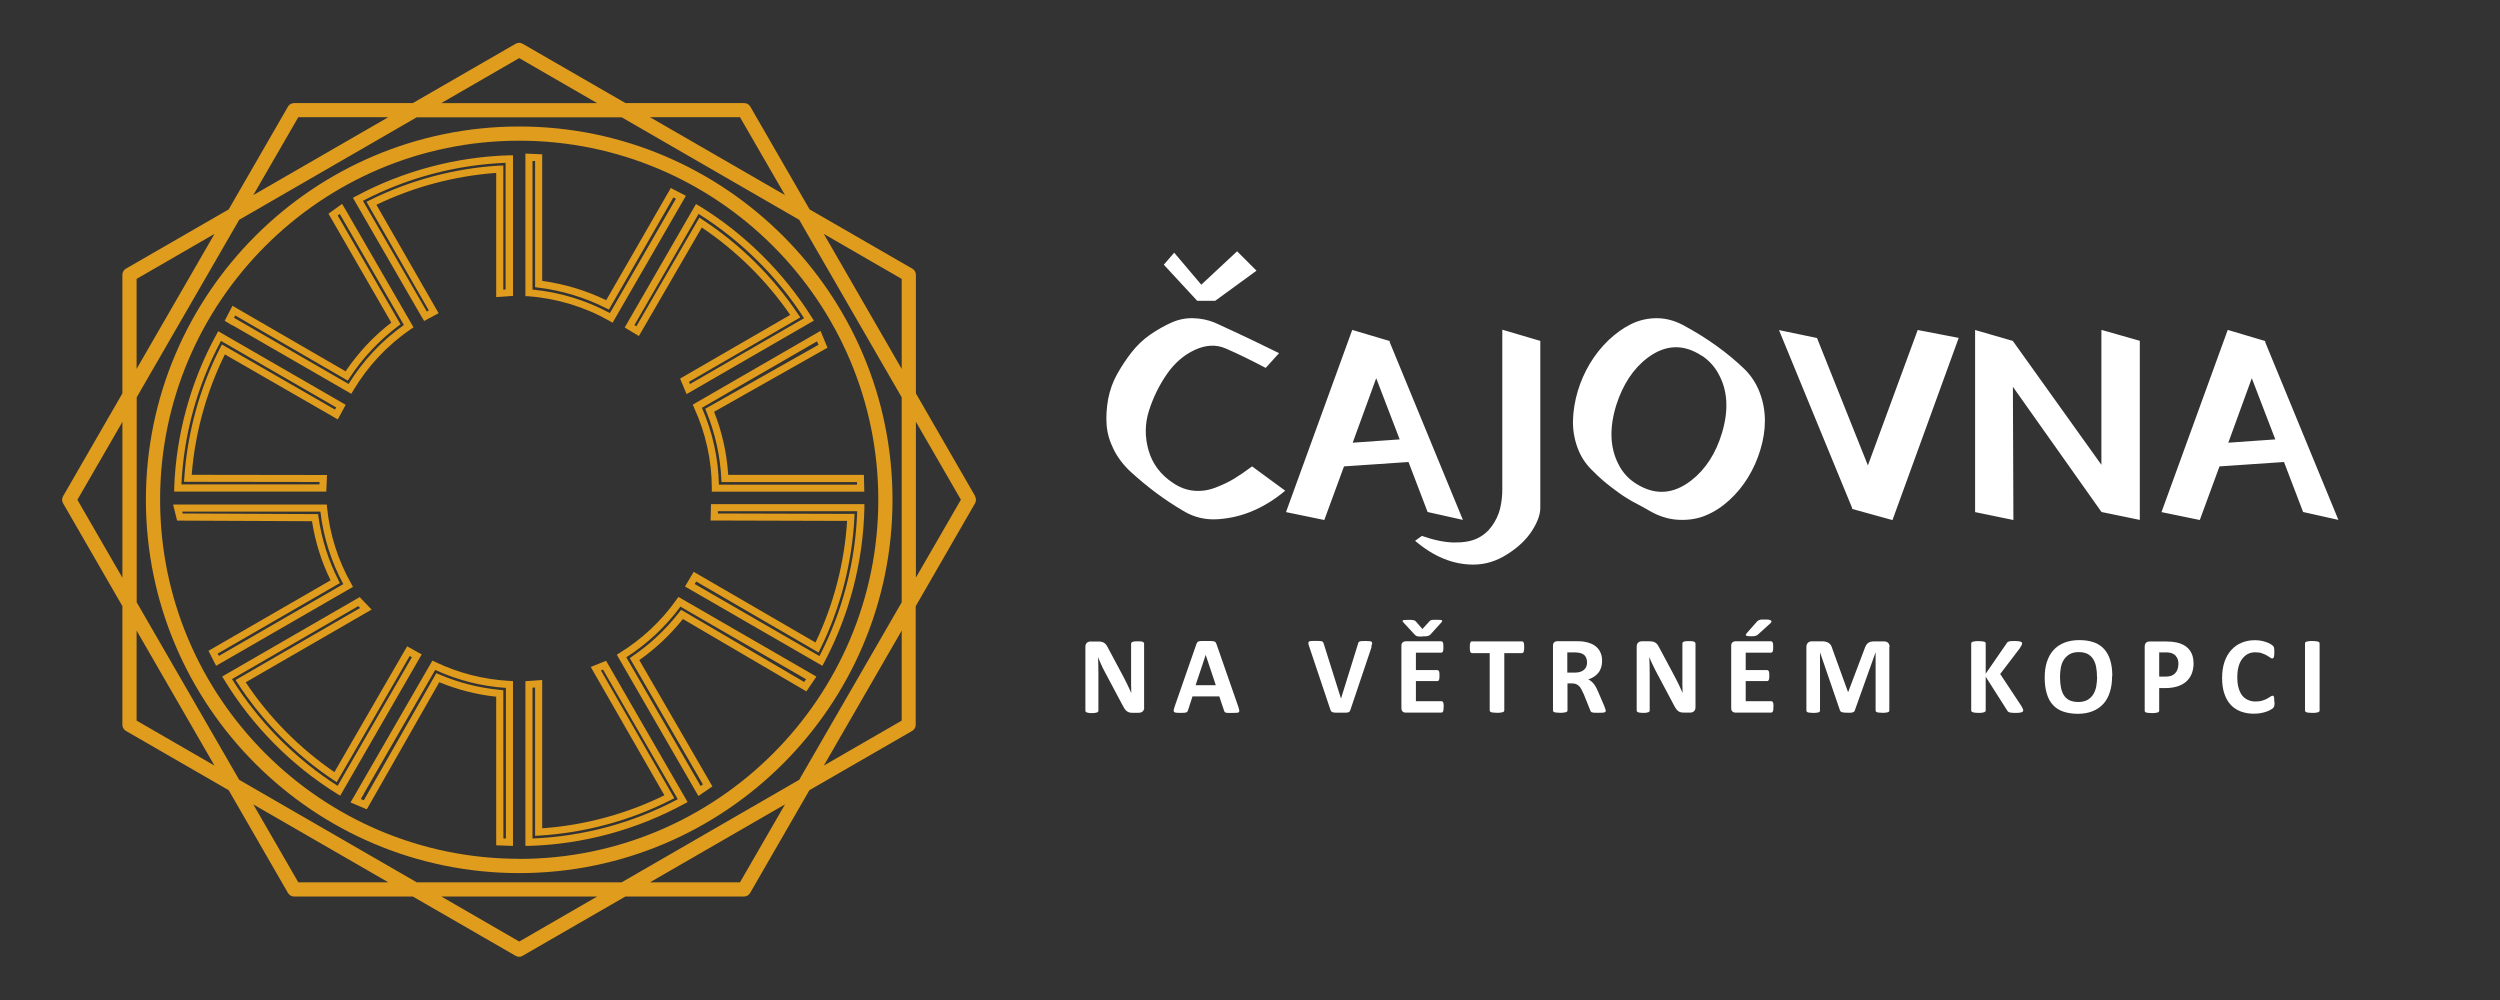
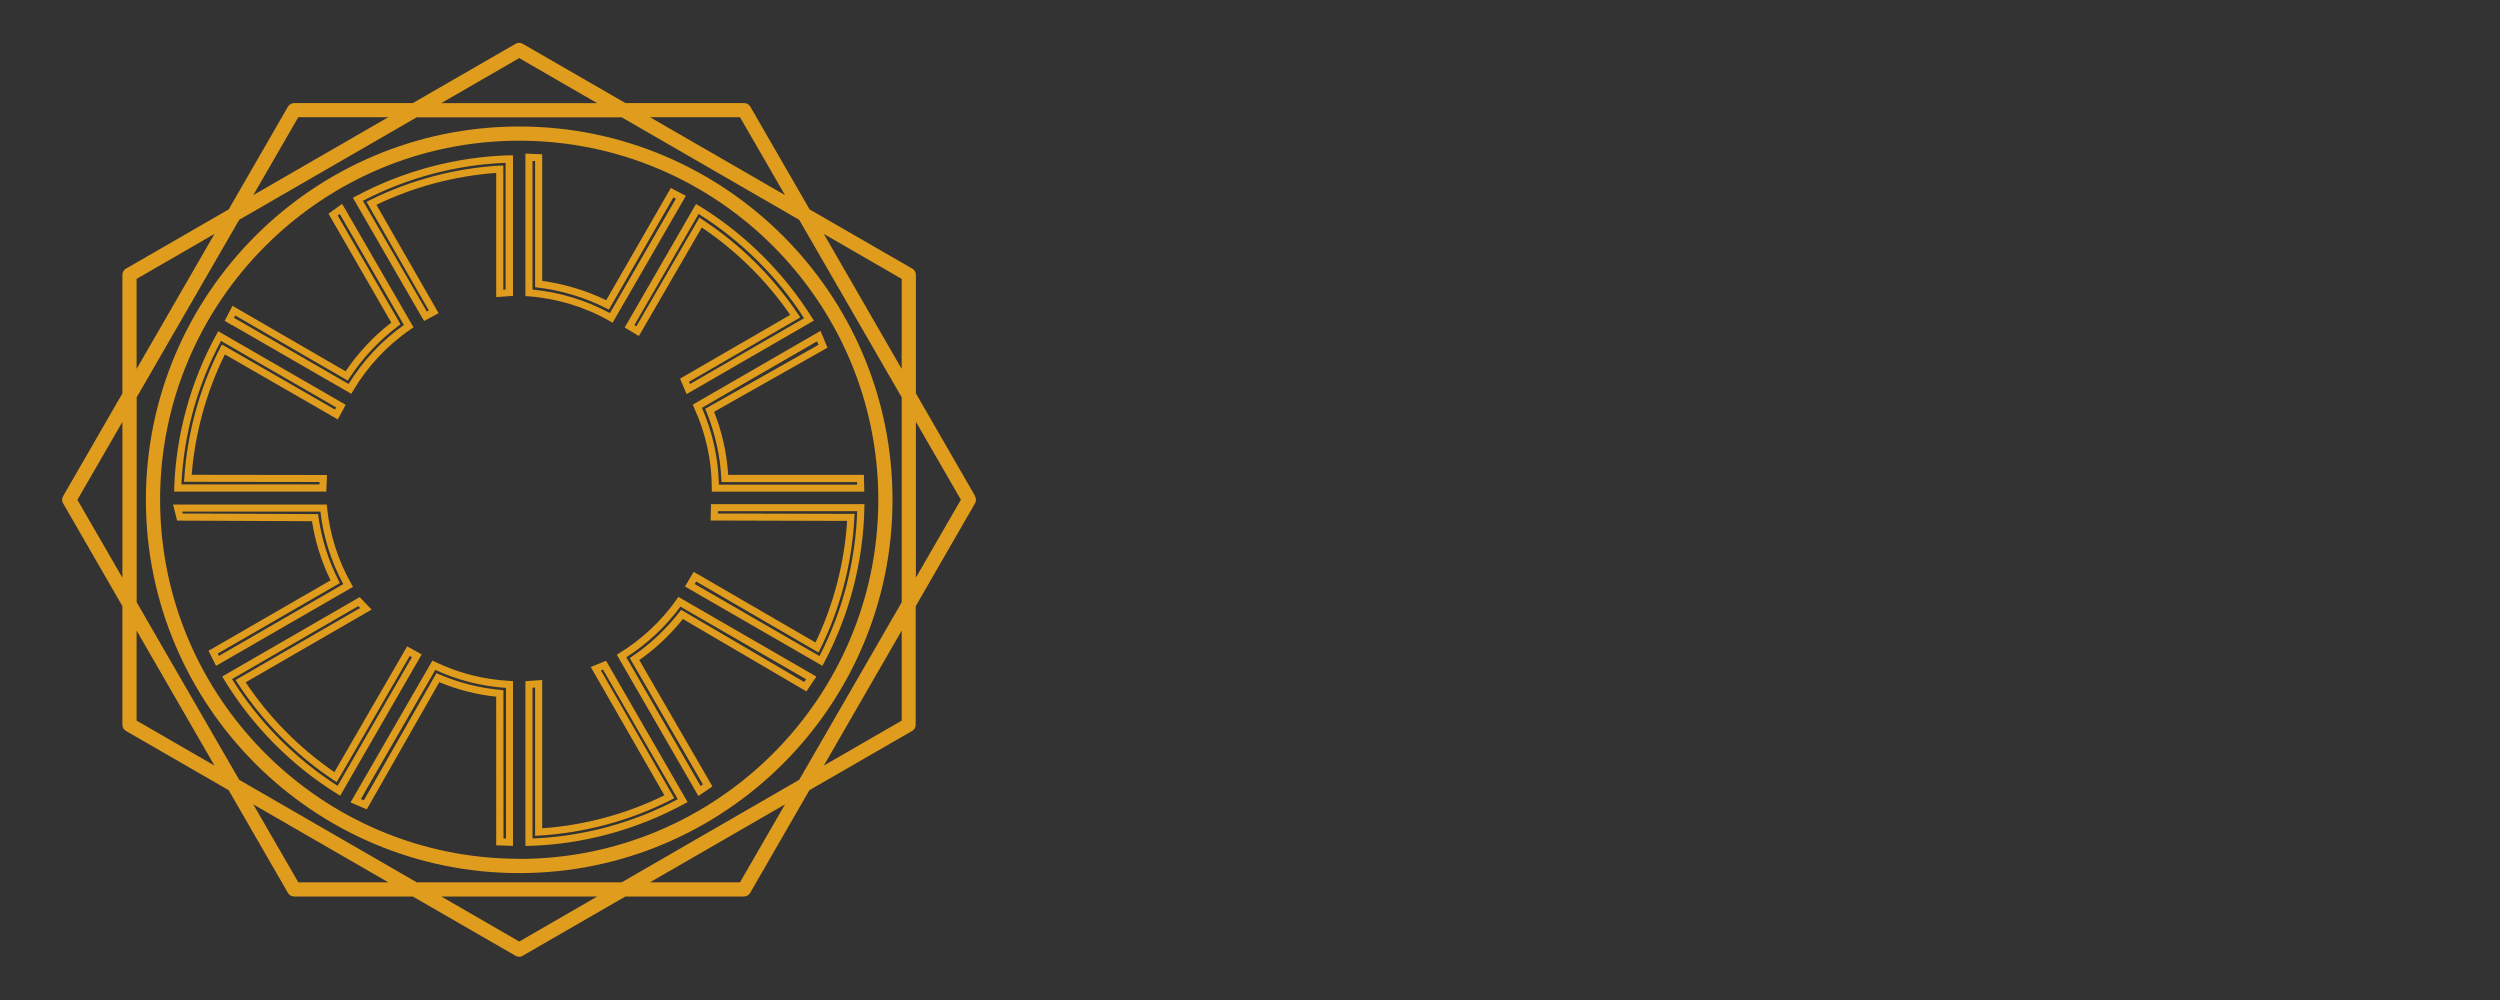
<svg xmlns="http://www.w3.org/2000/svg" version="1.1" viewBox="0 0 250 100">
  <rect x="0" y="0" width="250" height="100" fill="#333333" stroke="none" />
  <g>
    <g id="Vrstva_1">
-       <path d="M114.42,70.75c0,.08-.01.16-.04.23-.03.07-.07.12-.12.17-.05.04-.11.08-.18.1-.07.02-.14.03-.21.03h-.62c-.13,0-.24-.01-.33-.04-.09-.03-.18-.07-.26-.14-.08-.07-.16-.16-.23-.27-.07-.12-.16-.27-.25-.45l-1.77-3.33c-.1-.2-.21-.41-.31-.64-.11-.23-.2-.45-.29-.67h-.01c.02.26.03.53.03.79,0,.26.01.53.01.81v3.73s-.01.07-.03.1c-.02.03-.05.05-.1.07-.05.02-.12.04-.2.05-.08.01-.19.02-.32.02s-.23,0-.32-.02c-.08-.01-.15-.03-.2-.05-.05-.02-.08-.04-.1-.07-.02-.03-.03-.06-.03-.1v-6.4c0-.17.05-.3.15-.39.1-.09.22-.13.37-.13h.78c.14,0,.26.01.35.04.09.02.18.06.26.12.08.05.15.13.21.23.07.1.13.22.2.36l1.39,2.6c.08.16.16.31.24.46.08.15.16.31.23.46.07.15.15.3.21.45.07.15.14.29.2.44h0c-.01-.26-.02-.52-.02-.8,0-.28,0-.55,0-.8v-3.34s.01-.07.03-.1c.02-.03.06-.06.11-.08.05-.02.12-.04.2-.05.08,0,.19-.01.32-.01.13,0,.23,0,.31.01.08,0,.15.02.2.05.05.02.08.05.1.08.02.03.03.06.03.1v6.4ZM121.58,68.52h-2.02l1.01-3.03h0l1.01,3.03ZM121.64,64.4c-.02-.07-.05-.13-.08-.17-.03-.04-.08-.07-.15-.09-.07-.02-.17-.03-.3-.04-.13,0-.3,0-.52,0-.19,0-.34,0-.45,0-.11,0-.2.02-.27.04-.06.02-.11.05-.14.09s-.05.09-.08.15l-2.2,6.32c-.04.13-.07.23-.08.31-.01.08,0,.14.04.18.04.04.1.07.2.08.1.01.23.02.4.02.16,0,.29,0,.38-.01.1,0,.17-.02.23-.04.05-.02.09-.05.12-.08.02-.04.04-.08.06-.13l.45-1.39h2.68l.48,1.43s.03.09.05.12c.02.03.06.05.12.07.05.02.13.03.24.03s.25,0,.44,0,.32,0,.42-.01c.1,0,.17-.03.21-.07.04-.04.05-.1.04-.17s-.04-.18-.08-.31l-2.2-6.32ZM137.12,64.69c.04-.13.07-.23.09-.31.01-.08,0-.14-.03-.18-.03-.04-.1-.07-.19-.08-.09-.01-.23-.02-.39-.02s-.31,0-.41.01c-.1,0-.18.02-.23.04-.05.02-.09.05-.11.09-.02.04-.04.09-.05.15l-1.7,5.47h0l-1.73-5.5c-.02-.05-.04-.1-.06-.14-.02-.04-.06-.06-.11-.08-.05-.02-.13-.03-.22-.04-.1,0-.23-.01-.4-.01-.2,0-.35,0-.46.01-.11,0-.19.03-.23.07-.05.04-.06.1-.05.17,0,.08.04.18.08.31l2.12,6.32s.03.09.05.12c.02.03.04.06.07.08.03.02.07.04.12.06.05.01.11.02.18.03.07,0,.16.01.27.01.1,0,.23,0,.38,0,.18,0,.33,0,.45,0,.11,0,.2-.02.27-.04.07-.02.11-.05.14-.09.03-.04.05-.09.07-.15l2.13-6.32ZM142.23,63.63c.13,0,.23,0,.32,0,.09,0,.16-.02.23-.03.06-.02.12-.04.17-.07.05-.03.09-.07.13-.12l1.07-1.18s.06-.09.07-.12c0-.03,0-.06-.03-.08-.03-.02-.08-.04-.16-.04-.07,0-.17-.01-.3-.01-.15,0-.28,0-.37,0-.09,0-.17.02-.22.03-.06.01-.1.03-.13.06-.03.02-.06.05-.09.09l-.68.74-.65-.75s-.06-.06-.09-.08c-.03-.02-.08-.04-.13-.05-.06-.01-.13-.02-.23-.03-.1,0-.22,0-.37,0-.12,0-.23,0-.31.01-.08,0-.13.02-.17.04-.03.02-.04.05-.03.08,0,.04.04.08.09.13l1.09,1.18s.09.09.13.12.09.06.15.07c.06.02.13.03.21.03.08,0,.18,0,.3,0M144.37,70.69c0-.11,0-.2-.01-.27,0-.07-.02-.13-.04-.17-.02-.04-.04-.08-.07-.1-.03-.02-.06-.03-.09-.03h-2.57v-2.01h2.15s.06,0,.09-.03c.03-.02.05-.05.07-.09.02-.04.03-.1.04-.17,0-.07.01-.16.01-.26s0-.19-.01-.26c0-.07-.02-.13-.04-.17-.02-.04-.04-.07-.07-.09-.03-.02-.06-.03-.09-.03h-2.15v-1.74h2.54s.06-.01.09-.03c.03-.02.05-.05.07-.1.02-.04.03-.1.04-.17,0-.07.01-.16.01-.26,0-.11,0-.2-.01-.27,0-.07-.02-.13-.04-.18-.02-.05-.04-.08-.07-.1-.03-.02-.05-.03-.09-.03h-3.56c-.12,0-.22.04-.31.11-.08.07-.12.19-.12.35v6.21c0,.16.04.28.12.35.08.07.18.11.31.11h3.58s.06-.01.09-.03c.03-.02.05-.05.07-.1.02-.04.03-.1.04-.17,0-.07.01-.16.01-.27M152.42,64.73c0-.11,0-.2-.01-.28,0-.08-.02-.14-.04-.18-.02-.05-.04-.08-.07-.1-.03-.02-.06-.03-.09-.03h-5.02s-.07,0-.09.03c-.03.02-.05.05-.07.1-.02.05-.03.11-.04.18,0,.08-.01.17-.01.28s0,.2.01.27c0,.08.02.14.04.18.02.05.04.08.07.1.03.02.06.03.09.03h1.78v5.74s.01.07.04.1c.02.03.06.05.12.07.05.02.13.03.22.04.09.01.21.02.35.02s.26,0,.35-.02c.09-.01.17-.03.22-.04.05-.02.09-.04.12-.07.02-.03.04-.06.04-.1v-5.74h1.78s.06-.01.09-.03.05-.06.07-.1c.02-.05.03-.11.04-.18,0-.08.01-.17.01-.27M158.71,66.24c0,.15-.03.29-.08.42-.05.13-.13.23-.23.32-.1.09-.23.16-.39.21-.15.05-.33.07-.54.07h-.74v-2.02h.65c.16,0,.29,0,.39.02.09.01.18.02.25.04.24.07.42.18.52.34.11.16.16.36.16.6M160.57,71.07s0-.09-.03-.15c-.02-.06-.05-.17-.11-.31l-.6-1.4c-.07-.17-.14-.32-.21-.45-.07-.13-.15-.25-.23-.36-.08-.1-.17-.19-.26-.27-.09-.07-.19-.14-.3-.19.22-.07.42-.16.59-.28.17-.11.32-.25.43-.4.12-.15.21-.33.27-.53.06-.2.09-.41.09-.65,0-.28-.04-.53-.13-.75-.08-.22-.21-.41-.37-.57-.16-.16-.35-.29-.58-.39-.23-.1-.49-.17-.77-.21-.1-.01-.21-.02-.33-.03-.12,0-.28-.01-.46-.01h-1.84c-.12,0-.22.04-.31.11-.08.07-.12.19-.12.35v6.47s.01.07.03.1c.02.03.06.05.12.07.05.02.13.03.22.04s.21.02.35.02.26,0,.35-.02c.09-.01.17-.03.22-.04.05-.02.09-.04.12-.07.02-.03.04-.06.04-.1v-2.71h.45c.15,0,.29.02.41.07.12.05.22.12.31.21.09.09.17.21.24.35s.15.3.23.48l.64,1.59s.03.08.05.11c.02.03.06.06.11.08s.13.03.22.04c.09,0,.21.01.37.01.18,0,.33,0,.44-.01.11,0,.19-.02.24-.04.05-.02.09-.04.1-.07.01-.03.02-.06.02-.1M169.54,64.35s0-.07-.03-.1c-.02-.03-.05-.06-.1-.08-.05-.02-.11-.04-.2-.05-.08,0-.19-.01-.31-.01-.13,0-.24,0-.32.01-.08,0-.15.02-.2.05-.05.02-.09.05-.11.08s-.03.06-.03.1v3.34c0,.25,0,.52,0,.8,0,.28.01.55.02.8h0c-.07-.15-.13-.29-.2-.44-.07-.15-.14-.3-.21-.45s-.15-.3-.23-.46c-.08-.15-.16-.31-.24-.46l-1.39-2.6c-.07-.14-.14-.26-.2-.36s-.14-.17-.21-.23c-.08-.05-.16-.09-.26-.12-.1-.02-.21-.04-.35-.04h-.78c-.15,0-.27.04-.37.13-.1.09-.15.22-.15.39v6.4s0,.07.03.1c.02.03.05.05.1.07.05.02.11.04.2.05s.19.02.32.02.24,0,.32-.02c.08-.01.15-.03.2-.05.05-.02.08-.04.1-.07.02-.03.03-.06.03-.1v-3.73c0-.28,0-.55-.01-.81,0-.26-.02-.53-.03-.79h.01c.08.22.18.44.29.67s.21.44.31.64l1.77,3.33c.09.18.17.33.25.45.07.12.15.21.23.27.08.07.17.12.26.14.09.03.2.04.33.04h.62c.07,0,.14,0,.21-.03.07-.02.13-.05.18-.1.05-.04.09-.1.12-.17.03-.07.04-.14.04-.23v-6.4ZM174.66,63.34c-.04.05-.07.1-.08.13,0,.04,0,.07.04.09s.08.04.16.05c.08.01.18.02.3.02.11,0,.21,0,.29-.01.08,0,.14-.02.2-.04.05-.02.1-.04.14-.06.04-.02.08-.05.11-.09l1.22-1.1c.05-.05.09-.09.1-.14.02-.04,0-.08-.02-.12-.03-.04-.1-.06-.19-.09-.09-.02-.22-.03-.39-.03-.14,0-.25,0-.34,0-.09,0-.17.02-.23.04-.06.02-.12.04-.17.08-.05.03-.09.08-.14.13l-.99,1.12ZM177.35,70.69c0-.11,0-.2-.01-.27,0-.07-.02-.13-.04-.17-.02-.04-.04-.08-.07-.1-.03-.02-.06-.03-.09-.03h-2.57v-2.01h2.15s.06,0,.09-.03c.03-.02.05-.05.07-.09.02-.04.03-.1.04-.17,0-.07.01-.16.01-.26s0-.19-.01-.26c0-.07-.02-.13-.04-.17-.02-.04-.04-.07-.07-.09-.03-.02-.06-.03-.09-.03h-2.15v-1.74h2.54s.06-.01.09-.03c.03-.02.05-.05.07-.1.02-.04.03-.1.04-.17,0-.07.01-.16.01-.26,0-.11,0-.2-.01-.27,0-.07-.02-.13-.04-.18-.02-.05-.04-.08-.07-.1-.03-.02-.05-.03-.09-.03h-3.56c-.12,0-.22.04-.31.11-.08.07-.12.19-.12.35v6.21c0,.16.04.28.12.35.08.07.18.11.31.11h3.58s.06-.01.09-.03c.03-.02.05-.05.07-.1.02-.04.03-.1.04-.17,0-.07.01-.16.01-.27M188.96,64.71c0-.09-.01-.17-.04-.24-.02-.07-.06-.13-.1-.18-.05-.05-.1-.09-.18-.11-.07-.03-.16-.04-.26-.04h-.97c-.14,0-.26.01-.36.04-.1.03-.19.07-.27.14-.08.07-.14.15-.2.26-.06.11-.11.24-.16.39l-1.6,4.23h-.02l-1.54-4.25c-.04-.15-.09-.28-.15-.39s-.13-.19-.22-.25c-.09-.06-.19-.11-.31-.14-.12-.03-.27-.04-.44-.04h-.95c-.17,0-.3.05-.4.15-.1.1-.15.24-.15.43v6.35s.01.07.03.1c.02.03.06.05.11.07.05.02.12.03.21.04.09.01.2.02.33.02s.25,0,.33-.02c.09-.01.16-.02.21-.04.05-.02.09-.04.11-.07.02-.03.03-.06.03-.1v-5.8h.01l1.99,5.79s.03.08.07.1c.03.03.08.05.13.07.06.02.13.03.22.04.09,0,.2.01.32.01s.23,0,.32,0c.09,0,.16-.02.22-.04.06-.02.1-.04.13-.07.03-.03.06-.07.07-.12l2.07-5.79h.01v5.8s.01.07.03.1c.02.03.06.05.11.07.05.02.12.03.21.04.09.01.2.02.33.02s.25,0,.34-.02c.09-.01.16-.02.21-.04.05-.02.09-.04.11-.07.02-.03.03-.06.03-.1v-6.35ZM202.32,71.04s0-.07-.02-.12c-.02-.05-.07-.15-.15-.3l-2.13-3.22,1.95-2.56c.09-.14.15-.25.19-.31.03-.07.05-.13.05-.19,0-.04-.01-.07-.03-.1-.02-.03-.06-.05-.12-.07-.06-.02-.13-.04-.23-.05s-.22-.02-.36-.02-.26,0-.35.01c-.09,0-.17.02-.23.04-.06.02-.11.04-.14.07-.04.03-.07.07-.09.12l-2.09,3.03v-3.03s-.01-.07-.03-.1c-.02-.03-.06-.05-.12-.07s-.13-.03-.22-.04c-.09-.01-.21-.02-.35-.02s-.26,0-.35.02c-.09.01-.17.03-.22.04-.05.02-.09.04-.12.07-.02.03-.04.06-.04.1v6.71s.01.08.04.1c.02.03.06.05.12.07.05.02.13.04.22.05.09.01.21.02.35.02s.26,0,.35-.02c.09-.01.16-.03.22-.05.05-.02.09-.05.12-.07.02-.03.03-.06.03-.1v-3.38l2.15,3.38c.03.05.06.1.11.13.05.04.12.06.23.08.1.02.28.03.51.03.15,0,.28,0,.37-.02.1-.01.18-.03.23-.05.06-.02.09-.05.12-.08s.03-.07.03-.11M209.71,67.69c0,.34-.03.66-.09.97-.06.3-.16.57-.31.8-.15.23-.34.41-.58.54-.24.13-.54.2-.89.2s-.65-.06-.89-.17c-.23-.12-.42-.28-.56-.5-.14-.22-.24-.49-.3-.8-.06-.31-.09-.66-.09-1.05,0-.33.03-.65.09-.95.06-.3.16-.56.31-.78.15-.22.34-.4.58-.54.24-.13.54-.2.89-.2s.65.06.88.18c.23.12.42.29.56.51.14.22.24.48.3.79.06.31.09.65.09,1.02M211.23,67.61c0-.62-.07-1.15-.21-1.6-.14-.45-.35-.83-.63-1.13-.28-.3-.62-.52-1.04-.66-.41-.14-.89-.21-1.43-.21s-1.06.09-1.49.26c-.43.17-.79.42-1.08.74-.29.32-.51.71-.66,1.18-.15.46-.22.98-.22,1.55,0,.63.07,1.17.21,1.63.14.46.34.84.62,1.13.27.3.62.52,1.03.66.41.14.9.22,1.45.22s1.06-.09,1.48-.26c.43-.17.79-.42,1.08-.74.29-.32.51-.72.65-1.19.15-.47.22-.99.22-1.59M217.84,66.4c0,.18-.03.35-.08.51-.05.16-.13.29-.23.4-.1.11-.23.2-.38.26-.16.06-.35.09-.58.09h-.65v-2.42h.62c.15,0,.3,0,.44.03.14.02.28.07.4.15.13.08.24.2.33.36.09.16.13.37.13.62M219.35,66.3c0-.29-.04-.55-.12-.78-.08-.23-.2-.44-.35-.61-.15-.17-.34-.32-.56-.43-.22-.11-.43-.19-.65-.23-.21-.04-.4-.07-.55-.08-.15-.01-.31-.02-.48-.02h-1.68c-.15,0-.27.04-.36.13-.09.09-.13.22-.13.39v6.41s.01.07.03.1c.02.03.06.05.12.07.05.02.13.03.22.04.09.01.21.02.35.02s.26,0,.35-.02c.09-.01.16-.03.22-.04.05-.02.09-.04.12-.07.02-.03.04-.06.04-.1v-2.27h.59c.47,0,.88-.06,1.23-.17.35-.11.64-.27.88-.48.24-.21.42-.47.55-.78.12-.31.19-.66.19-1.06M227.43,70.18c0-.13,0-.24-.01-.32,0-.08-.02-.14-.03-.18-.01-.04-.03-.07-.05-.09-.02-.01-.05-.02-.09-.02-.05,0-.12.03-.2.09-.09.06-.2.13-.33.2-.13.07-.29.14-.48.2-.19.06-.41.09-.67.09-.28,0-.54-.05-.76-.15-.23-.1-.42-.24-.58-.44-.16-.2-.28-.45-.37-.76-.09-.31-.13-.67-.13-1.09,0-.38.04-.73.12-1.03.08-.3.2-.56.36-.78.16-.21.34-.38.57-.5.22-.12.47-.17.76-.17.26,0,.48.03.66.1.19.06.34.14.48.21.13.08.24.15.33.21.08.06.15.1.21.1.03,0,.06-.01.09-.03.03-.02.05-.06.07-.1.02-.05.03-.11.04-.19s.01-.17.01-.28c0-.1,0-.19,0-.26,0-.07-.01-.13-.02-.18-.01-.05-.03-.09-.04-.13-.02-.03-.05-.07-.1-.12s-.14-.11-.26-.18c-.13-.07-.27-.13-.42-.18-.16-.05-.33-.1-.51-.13-.18-.03-.37-.05-.57-.05-.49,0-.94.08-1.34.25-.41.17-.75.41-1.04.73-.29.32-.52.71-.68,1.18-.16.47-.24,1.01-.24,1.61s.07,1.12.22,1.56c.15.45.36.82.63,1.12.28.3.61.52,1,.67.39.15.83.23,1.32.23.25,0,.48-.02.7-.06.21-.04.41-.09.57-.15.17-.06.31-.12.42-.19.12-.07.19-.12.23-.16.04-.04.07-.08.09-.11.02-.03.03-.07.04-.12.01-.05.02-.1.02-.17,0-.06,0-.14,0-.23M231.96,64.33s-.01-.07-.04-.1c-.02-.03-.06-.05-.12-.07-.06-.02-.13-.03-.22-.04-.09-.01-.21-.02-.35-.02s-.26,0-.35.02c-.09.01-.17.03-.22.04-.06.02-.1.04-.12.07-.02.03-.04.06-.04.1v6.73s.01.07.04.1c.02.03.06.05.12.07.05.02.13.03.22.04.09.01.21.02.35.02s.26,0,.35-.02c.09-.01.16-.02.22-.04.05-.02.09-.04.12-.07.02-.03.04-.06.04-.1v-6.73ZM116.38,26.47l3.34,3.61h1.8l4.13-3.01-1.94-1.94-3.58,3.34-2.71-3.2-1.04,1.2ZM127.92,35.32c-1.57-.78-3.72-1.81-6.45-3.06-.67-.27-1.39-.42-2.15-.44-.76-.02-1.49.13-2.2.45-.71.32-1.41.72-2.11,1.2-.69.48-1.31,1.07-1.85,1.76-.54.69-1.02,1.42-1.45,2.19-.43.77-.72,1.59-.89,2.46-.16.88-.22,1.73-.16,2.56.05.83.29,1.66.7,2.49.41.83.99,1.59,1.74,2.28,1.66,1.51,3.39,2.8,5.2,3.86,1.07.66,2.25.94,3.51.85,1.27-.09,2.46-.38,3.58-.88,1.12-.49,2.16-1.15,3.13-1.97l-3.31-2.43c-.66.49-1.26.9-1.8,1.23s-1.18.63-1.89.9c-.71.27-1.43.37-2.15.3-.72-.07-1.41-.33-2.06-.77-1.24-.82-2.06-1.9-2.45-3.25-.39-1.35-.38-2.68.04-3.99.42-1.31,1.01-2.52,1.78-3.64.77-1.11,1.7-1.92,2.8-2.43,1.1-.51,2.14-.56,3.1-.14,1.22.53,2.55,1.18,3.99,1.94l1.34-1.48ZM139.97,43.94l-4.7.33,2.35-6.45,2.35,6.12ZM135.22,33l-6.62,18.21,3.83.79,1.97-5.36,6.45-.44,1.91,5,3.53.79-7.33-17.8.03-.08-3.77-1.12ZM150.23,32.97v15.97c0,.69-.08,1.34-.23,1.96-.16.61-.43,1.18-.82,1.72-.39.54-.88.95-1.48,1.23-.59.28-1.36.41-2.31.4-.95-.02-2.01-.24-3.2-.66l-.68.49c1.86,1.59,3.8,2.38,5.82,2.38,1.18,0,2.31-.34,3.39-1.03,1.08-.68,1.9-1.46,2.46-2.32.56-.87.85-1.64.85-2.31v-16.71l-3.8-1.12ZM170.19,35.57c.69.46,1.24,1.05,1.64,1.78.93,1.64,1.06,3.61.38,5.91-.62,2.08-1.65,3.67-3.09,4.79-1.77,1.37-3.57,1.5-5.41.38-.82-.49-1.44-1.16-1.86-2-.86-1.66-.93-3.64-.22-5.93.66-2.06,1.7-3.64,3.14-4.73,1.79-1.33,3.59-1.39,5.41-.19M174.45,36.91c-1.7-1.64-3.73-3.1-6.1-4.38-.88-.47-1.77-.71-2.68-.71s-1.76.2-2.56.59c-.79.39-1.54.93-2.26,1.61-.71.68-1.33,1.46-1.85,2.32-.52.87-.93,1.79-1.22,2.76s-.45,1.94-.48,2.88c-.03.95.12,1.87.44,2.76.32.89.82,1.66,1.49,2.3.35.35.67.66.98.93.31.27.62.52.92.75.3.23.56.42.77.57.21.16.47.33.78.52.31.19.54.33.7.41.16.08.42.22.79.42.37.2.63.35.78.44.95.55,1.91.85,2.9.9.98.05,1.9-.09,2.73-.44.84-.35,1.62-.85,2.35-1.52.73-.67,1.35-1.42,1.87-2.27.52-.85.93-1.76,1.23-2.75.3-.98.46-1.96.46-2.91,0-.96-.16-1.9-.51-2.82-.35-.92-.87-1.72-1.56-2.39M189.25,52l6.62-18.21-4.1-.79-4.98,13.54-5.09-12.74-3.8-.79,7.33,17.83-.03.05,4.05,1.12ZM210.14,33v13.48l-8.86-12.39-3.77-1.09v18.21l3.83.79-.05-13.32,8.86,12.52,3.83.79v-17.91l-3.83-1.09ZM227.53,43.94l-4.7.33,2.35-6.45,2.35,6.12ZM222.77,33l-6.62,18.21,3.83.79,1.97-5.36,6.45-.44,1.91,5,3.53.79-7.33-17.8.03-.08-3.77-1.12Z" style="fill: #fff;" />
-       <path d="M42.23,31.78l.18.32,1.45-.78-6.22-10.84c3.73-1.8,7.85-2.89,11.98-3.19v12.42l1.68-.12v-14.06h-.03s0,0,0,0h-.36c-5.32.16-10.61,1.57-15.3,4.08l-.32.17,6.93,12h.02ZM49.96,16.56c-4.48.26-8.96,1.46-12.97,3.45l-.34.17,6.23,10.86-.2.11-6.39-11.07c4.39-2.29,9.31-3.6,14.27-3.8v12.67l-.23.02v-12.42l-.38.02ZM23.24,32.52l11.89,6.86.18-.3c1.44-2.44,3.43-4.57,5.77-6.16l.27-.19-6.53-11.3h.01s-.62-1.04-.62-1.04l-1.36.98,6.28,10.89c-1.78,1.37-3.31,3.01-4.57,4.87l-11.31-6.55-.78,1.5.76.46h0ZM23.53,31.55l11.25,6.51.18-.28c1.29-1.97,2.96-3.75,4.84-5.16l.25-.19-6.28-10.88.21-.15,6.41,11.1c-2.21,1.56-4.11,3.59-5.53,5.9l-11.46-6.62.13-.25ZM32.7,47.5l-13.53-.02c.33-4.16,1.47-8.31,3.32-12.04l11.29,6.5.79-1.46-12.75-7.36-.17.32c-2.57,4.68-4.04,9.99-4.23,15.35v.37s15.21,0,15.21,0l.07-1.66ZM31.95,48.44h-13.81c.24-5.01,1.6-9.95,3.96-14.35l11.52,6.65-.12.22-11.31-6.51-.17.33c-2.05,4.01-3.29,8.51-3.59,13.02l-.03.38,13.55.02v.24ZM35.29,58.67h0s0,0,0,0l-.17-.31c-1.32-2.32-2.15-4.95-2.41-7.59l-.03-.32h-15.37l.4,1.61,13.49.06c.32,2.05.94,4.04,1.86,5.91l-12.21,7.05.76,1.5,2.45-1.41,11.25-6.49ZM33.98,58.3l-.15-.3c-1-1.98-1.67-4.1-1.98-6.29l-.04-.3-13.54-.06-.05-.19h13.82c.29,2.52,1.08,5.01,2.29,7.25l-10.37,5.99-2.07,1.19-.12-.23,12.21-7.05ZM69.91,20.59l-.31-.19-7.13,12.35,1.42.85,6.29-10.85c3.44,2.31,6.49,5.32,8.84,8.74l-11.01,6.37.65,1.55,12.73-7.35-.2-.31c-2.83-4.52-6.73-8.38-11.28-11.17ZM69,38.41l-.1-.23,11.13-6.44-.21-.31c-2.5-3.73-5.81-7-9.57-9.46l-.31-.21-6.3,10.87-.2-.12,6.42-11.12c4.22,2.65,7.86,6.24,10.55,10.43l-11.4,6.58ZM50.97,68.09c-2.56-.13-5.13-.78-7.43-1.89l-.3-.14-7.98,13.83-.21.35,1.63.69,7.25-12.71c1.82.75,3.73,1.24,5.69,1.45v14.86s1.68.06,1.68.06v-16.48s-.34-.02-.34-.02ZM50.6,82.95h-.01s0,.9,0,.9h-.25s-.01-14.83-.01-14.83l-.32-.03c-2.11-.2-4.16-.72-6.09-1.55l-.29-.12-7.25,12.71-.3-.13.33-.55h-.02s7.13-12.36,7.13-12.36c2.2,1.02,4.63,1.64,7.07,1.8v14.17ZM60.95,32.1l.31.17,7.33-12.69-1.51-.78-6.46,11.22c-2-.97-4.2-1.63-6.4-1.93v-12.66l-1.68-.07v14.25s.33.02.33.02c2.82.21,5.62,1.06,8.08,2.46ZM53.25,16.1h.26v12.62l.31.04c2.33.28,4.68.99,6.77,2.05l.3.15,6.45-11.22.25.13-6.6,11.44c-2.38-1.29-5.05-2.1-7.74-2.35v-12.86ZM69.41,40.78c1.16,2.51,1.77,5.29,1.77,8.04v.35h15.25l-.04-1.68h-13.57c-.14-2.17-.61-4.29-1.41-6.31l11.34-6.41-.7-1.68-12.78,7.38.14.29ZM81.7,34.13l.15.35-11.33,6.4.12.29c.87,2.14,1.38,4.39,1.49,6.7l.02.34h13.55v.26s-13.81,0-13.81,0c-.05-2.63-.64-5.28-1.7-7.69l11.52-6.65ZM40.71,64.64l-7.27,12.57c-3.48-2.38-6.54-5.47-8.87-8.98l12.59-7.27-1.19-1.25-13.75,7.94.19.31c2.81,4.62,6.71,8.57,11.3,11.42l.31.19,8.15-14.13-1.46-.81ZM33.77,78.59c-4.25-2.71-7.9-6.4-10.57-10.68l12.63-7.3.18.19-12.45,7.2.2.31c2.48,3.82,5.8,7.18,9.6,9.7l.31.21,7.3-12.62.22.12-7.43,12.87ZM59.07,66.69l7.37,12.84c-3.79,1.87-8,3-12.22,3.3v-14.83l-1.68.12v16.47h.36c5.42-.16,10.79-1.62,15.54-4.21l.32-.17-8.15-14.13-1.54.62ZM53.25,83.85v-15.08l.26-.02v14.83l.38-.02c4.57-.27,9.14-1.5,13.21-3.57l.33-.17-7.34-12.78.21-.08,7.48,12.96c-4.47,2.38-9.48,3.73-14.54,3.93ZM67.65,59.96c-1.5,2.13-3.47,3.97-5.68,5.33l-.29.18,8.16,14.13,1.4-.96-7.31-12.63c1.64-1.16,3.11-2.54,4.36-4.11l12.35,7.24,1-1.48-13.8-7.97-.19.26ZM80.62,67.9l-.2.3-12.31-7.22-.19.25c-1.32,1.7-2.89,3.18-4.67,4.39l-.27.19,7.31,12.63-.23.16-7.43-12.87c2.08-1.33,3.94-3.07,5.41-5.07l12.58,7.27ZM71.06,52.05l13.65.04c-.26,4.19-1.35,8.38-3.16,12.16l-12.18-7.07-.87,1.47,13.74,7.93.17-.32c2.53-4.75,3.92-10.1,4.03-15.49v-.36s-15.34,0-15.34,0l-.04,1.64ZM71.79,51.12h13.93c-.16,5.03-1.46,10.02-3.77,14.49l-12.48-7.21.15-.25,12.23,7.1.17-.34c2.01-4.07,3.19-8.62,3.42-13.15l.02-.37-13.67-.04v-.22ZM51.92,12.65c-20.58,0-37.33,16.74-37.33,37.33s16.74,37.33,37.33,37.33,37.33-16.74,37.33-37.33S72.5,12.65,51.92,12.65ZM51.92,85.88c-19.8,0-35.91-16.11-35.91-35.91S32.12,14.07,51.92,14.07s35.91,16.11,35.91,35.91-16.11,35.91-35.91,35.91ZM97.52,49.62l-5.93-10.28v-11.86c0-.25-.14-.49-.35-.61l-10.28-5.93-5.93-10.28c-.13-.22-.36-.35-.61-.35h-11.87l-10.28-5.93c-.22-.13-.49-.13-.71,0l-10.28,5.93h-11.87c-.25,0-.49.14-.61.35l-5.93,10.28-10.28,5.93c-.22.13-.35.36-.35.61v11.86l-5.93,10.28c-.13.22-.13.49,0,.71l5.93,10.28v11.87c0,.25.14.49.35.61l10.28,5.93,5.93,10.28c.13.22.36.35.61.35h11.87l10.28,5.93c.11.06.23.1.35.1s.25-.03.35-.1l10.28-5.93h11.86c.25,0,.49-.14.61-.35l5.93-10.28,10.28-5.93c.22-.13.35-.36.35-.61v-11.86l5.93-10.28c.13-.22.13-.49,0-.71ZM12.24,57.77l-4.5-7.79,4.5-7.79v15.58ZM74,11.72l4.5,7.79-13.5-7.79h9ZM51.92,5.81l7.79,4.5h-15.58l7.79-4.5ZM29.83,11.72h9l-13.5,7.79,4.5-7.79ZM13.66,27.89l7.79-4.5-7.79,13.5v-9ZM13.66,72.06v-9l7.79,13.5-7.79-4.5ZM29.83,88.23l-4.5-7.79,13.5,7.79h-9ZM51.92,94.15l-7.79-4.5h15.59l-7.79,4.5ZM74,88.23h-9l13.5-7.79-4.5,7.79ZM90.17,72.06l-7.79,4.5,7.79-13.5v9ZM90.17,60.23l-10.25,17.75-17.75,10.25h-20.5l-17.75-10.25-10.25-17.75v-20.5l10.25-17.75,17.75-10.25h20.5l17.75,10.25,10.25,17.75v20.5ZM90.17,36.89l-7.79-13.5,7.79,4.5v9ZM91.59,57.77v-15.59l4.5,7.79-4.5,7.79Z" style="fill: #e09c1d;" />
+       <path d="M42.23,31.78l.18.32,1.45-.78-6.22-10.84c3.73-1.8,7.85-2.89,11.98-3.19v12.42l1.68-.12v-14.06h-.03s0,0,0,0h-.36c-5.32.16-10.61,1.57-15.3,4.08l-.32.17,6.93,12h.02ZM49.96,16.56c-4.48.26-8.96,1.46-12.97,3.45l-.34.17,6.23,10.86-.2.11-6.39-11.07c4.39-2.29,9.31-3.6,14.27-3.8v12.67l-.23.02v-12.42l-.38.02ZM23.24,32.52l11.89,6.86.18-.3c1.44-2.44,3.43-4.57,5.77-6.16l.27-.19-6.53-11.3h.01s-.62-1.04-.62-1.04l-1.36.98,6.28,10.89c-1.78,1.37-3.31,3.01-4.57,4.87l-11.31-6.55-.78,1.5.76.46h0ZM23.53,31.55l11.25,6.51.18-.28c1.29-1.97,2.96-3.75,4.84-5.16l.25-.19-6.28-10.88.21-.15,6.41,11.1c-2.21,1.56-4.11,3.59-5.53,5.9l-11.46-6.62.13-.25ZM32.7,47.5l-13.53-.02c.33-4.16,1.47-8.31,3.32-12.04l11.29,6.5.79-1.46-12.75-7.36-.17.32c-2.57,4.68-4.04,9.99-4.23,15.35v.37s15.21,0,15.21,0l.07-1.66ZM31.95,48.44h-13.81c.24-5.01,1.6-9.95,3.96-14.35l11.52,6.65-.12.22-11.31-6.51-.17.33c-2.05,4.01-3.29,8.51-3.59,13.02l-.03.38,13.55.02v.24ZM35.29,58.67h0s0,0,0,0l-.17-.31c-1.32-2.32-2.15-4.95-2.41-7.59l-.03-.32h-15.37l.4,1.61,13.49.06c.32,2.05.94,4.04,1.86,5.91l-12.21,7.05.76,1.5,2.45-1.41,11.25-6.49ZM33.98,58.3l-.15-.3c-1-1.98-1.67-4.1-1.98-6.29l-.04-.3-13.54-.06-.05-.19h13.82c.29,2.52,1.08,5.01,2.29,7.25l-10.37,5.99-2.07,1.19-.12-.23,12.21-7.05ZM69.91,20.59l-.31-.19-7.13,12.35,1.42.85,6.29-10.85c3.44,2.31,6.49,5.32,8.84,8.74l-11.01,6.37.65,1.55,12.73-7.35-.2-.31c-2.83-4.52-6.73-8.38-11.28-11.17ZM69,38.41l-.1-.23,11.13-6.44-.21-.31c-2.5-3.73-5.81-7-9.57-9.46l-.31-.21-6.3,10.87-.2-.12,6.42-11.12c4.22,2.65,7.86,6.24,10.55,10.43l-11.4,6.58ZM50.97,68.09c-2.56-.13-5.13-.78-7.43-1.89l-.3-.14-7.98,13.83-.21.35,1.63.69,7.25-12.71c1.82.75,3.73,1.24,5.69,1.45v14.86s1.68.06,1.68.06v-16.48s-.34-.02-.34-.02ZM50.6,82.95s0,.9,0,.9h-.25s-.01-14.83-.01-14.83l-.32-.03c-2.11-.2-4.16-.72-6.09-1.55l-.29-.12-7.25,12.71-.3-.13.33-.55h-.02s7.13-12.36,7.13-12.36c2.2,1.02,4.63,1.64,7.07,1.8v14.17ZM60.95,32.1l.31.17,7.33-12.69-1.51-.78-6.46,11.22c-2-.97-4.2-1.63-6.4-1.93v-12.66l-1.68-.07v14.25s.33.02.33.02c2.82.21,5.62,1.06,8.08,2.46ZM53.25,16.1h.26v12.62l.31.04c2.33.28,4.68.99,6.77,2.05l.3.15,6.45-11.22.25.13-6.6,11.44c-2.38-1.29-5.05-2.1-7.74-2.35v-12.86ZM69.41,40.78c1.16,2.51,1.77,5.29,1.77,8.04v.35h15.25l-.04-1.68h-13.57c-.14-2.17-.61-4.29-1.41-6.31l11.34-6.41-.7-1.68-12.78,7.38.14.29ZM81.7,34.13l.15.35-11.33,6.4.12.29c.87,2.14,1.38,4.39,1.49,6.7l.02.34h13.55v.26s-13.81,0-13.81,0c-.05-2.63-.64-5.28-1.7-7.69l11.52-6.65ZM40.71,64.64l-7.27,12.57c-3.48-2.38-6.54-5.47-8.87-8.98l12.59-7.27-1.19-1.25-13.75,7.94.19.31c2.81,4.62,6.71,8.57,11.3,11.42l.31.19,8.15-14.13-1.46-.81ZM33.77,78.59c-4.25-2.71-7.9-6.4-10.57-10.68l12.63-7.3.18.19-12.45,7.2.2.31c2.48,3.82,5.8,7.18,9.6,9.7l.31.21,7.3-12.62.22.12-7.43,12.87ZM59.07,66.69l7.37,12.84c-3.79,1.87-8,3-12.22,3.3v-14.83l-1.68.12v16.47h.36c5.42-.16,10.79-1.62,15.54-4.21l.32-.17-8.15-14.13-1.54.62ZM53.25,83.85v-15.08l.26-.02v14.83l.38-.02c4.57-.27,9.14-1.5,13.21-3.57l.33-.17-7.34-12.78.21-.08,7.48,12.96c-4.47,2.38-9.48,3.73-14.54,3.93ZM67.65,59.96c-1.5,2.13-3.47,3.97-5.68,5.33l-.29.18,8.16,14.13,1.4-.96-7.31-12.63c1.64-1.16,3.11-2.54,4.36-4.11l12.35,7.24,1-1.48-13.8-7.97-.19.26ZM80.62,67.9l-.2.3-12.31-7.22-.19.25c-1.32,1.7-2.89,3.18-4.67,4.39l-.27.19,7.31,12.63-.23.16-7.43-12.87c2.08-1.33,3.94-3.07,5.41-5.07l12.58,7.27ZM71.06,52.05l13.65.04c-.26,4.19-1.35,8.38-3.16,12.16l-12.18-7.07-.87,1.47,13.74,7.93.17-.32c2.53-4.75,3.92-10.1,4.03-15.49v-.36s-15.34,0-15.34,0l-.04,1.64ZM71.79,51.12h13.93c-.16,5.03-1.46,10.02-3.77,14.49l-12.48-7.21.15-.25,12.23,7.1.17-.34c2.01-4.07,3.19-8.62,3.42-13.15l.02-.37-13.67-.04v-.22ZM51.92,12.65c-20.58,0-37.33,16.74-37.33,37.33s16.74,37.33,37.33,37.33,37.33-16.74,37.33-37.33S72.5,12.65,51.92,12.65ZM51.92,85.88c-19.8,0-35.91-16.11-35.91-35.91S32.12,14.07,51.92,14.07s35.91,16.11,35.91,35.91-16.11,35.91-35.91,35.91ZM97.52,49.62l-5.93-10.28v-11.86c0-.25-.14-.49-.35-.61l-10.28-5.93-5.93-10.28c-.13-.22-.36-.35-.61-.35h-11.87l-10.28-5.93c-.22-.13-.49-.13-.71,0l-10.28,5.93h-11.87c-.25,0-.49.14-.61.35l-5.93,10.28-10.28,5.93c-.22.13-.35.36-.35.61v11.86l-5.93,10.28c-.13.22-.13.49,0,.71l5.93,10.28v11.87c0,.25.14.49.35.61l10.28,5.93,5.93,10.28c.13.22.36.35.61.35h11.87l10.28,5.93c.11.06.23.1.35.1s.25-.03.35-.1l10.28-5.93h11.86c.25,0,.49-.14.61-.35l5.93-10.28,10.28-5.93c.22-.13.35-.36.35-.61v-11.86l5.93-10.28c.13-.22.13-.49,0-.71ZM12.24,57.77l-4.5-7.79,4.5-7.79v15.58ZM74,11.72l4.5,7.79-13.5-7.79h9ZM51.92,5.81l7.79,4.5h-15.58l7.79-4.5ZM29.83,11.72h9l-13.5,7.79,4.5-7.79ZM13.66,27.89l7.79-4.5-7.79,13.5v-9ZM13.66,72.06v-9l7.79,13.5-7.79-4.5ZM29.83,88.23l-4.5-7.79,13.5,7.79h-9ZM51.92,94.15l-7.79-4.5h15.59l-7.79,4.5ZM74,88.23h-9l13.5-7.79-4.5,7.79ZM90.17,72.06l-7.79,4.5,7.79-13.5v9ZM90.17,60.23l-10.25,17.75-17.75,10.25h-20.5l-17.75-10.25-10.25-17.75v-20.5l10.25-17.75,17.75-10.25h20.5l17.75,10.25,10.25,17.75v20.5ZM90.17,36.89l-7.79-13.5,7.79,4.5v9ZM91.59,57.77v-15.59l4.5,7.79-4.5,7.79Z" style="fill: #e09c1d;" />
    </g>
  </g>
</svg>